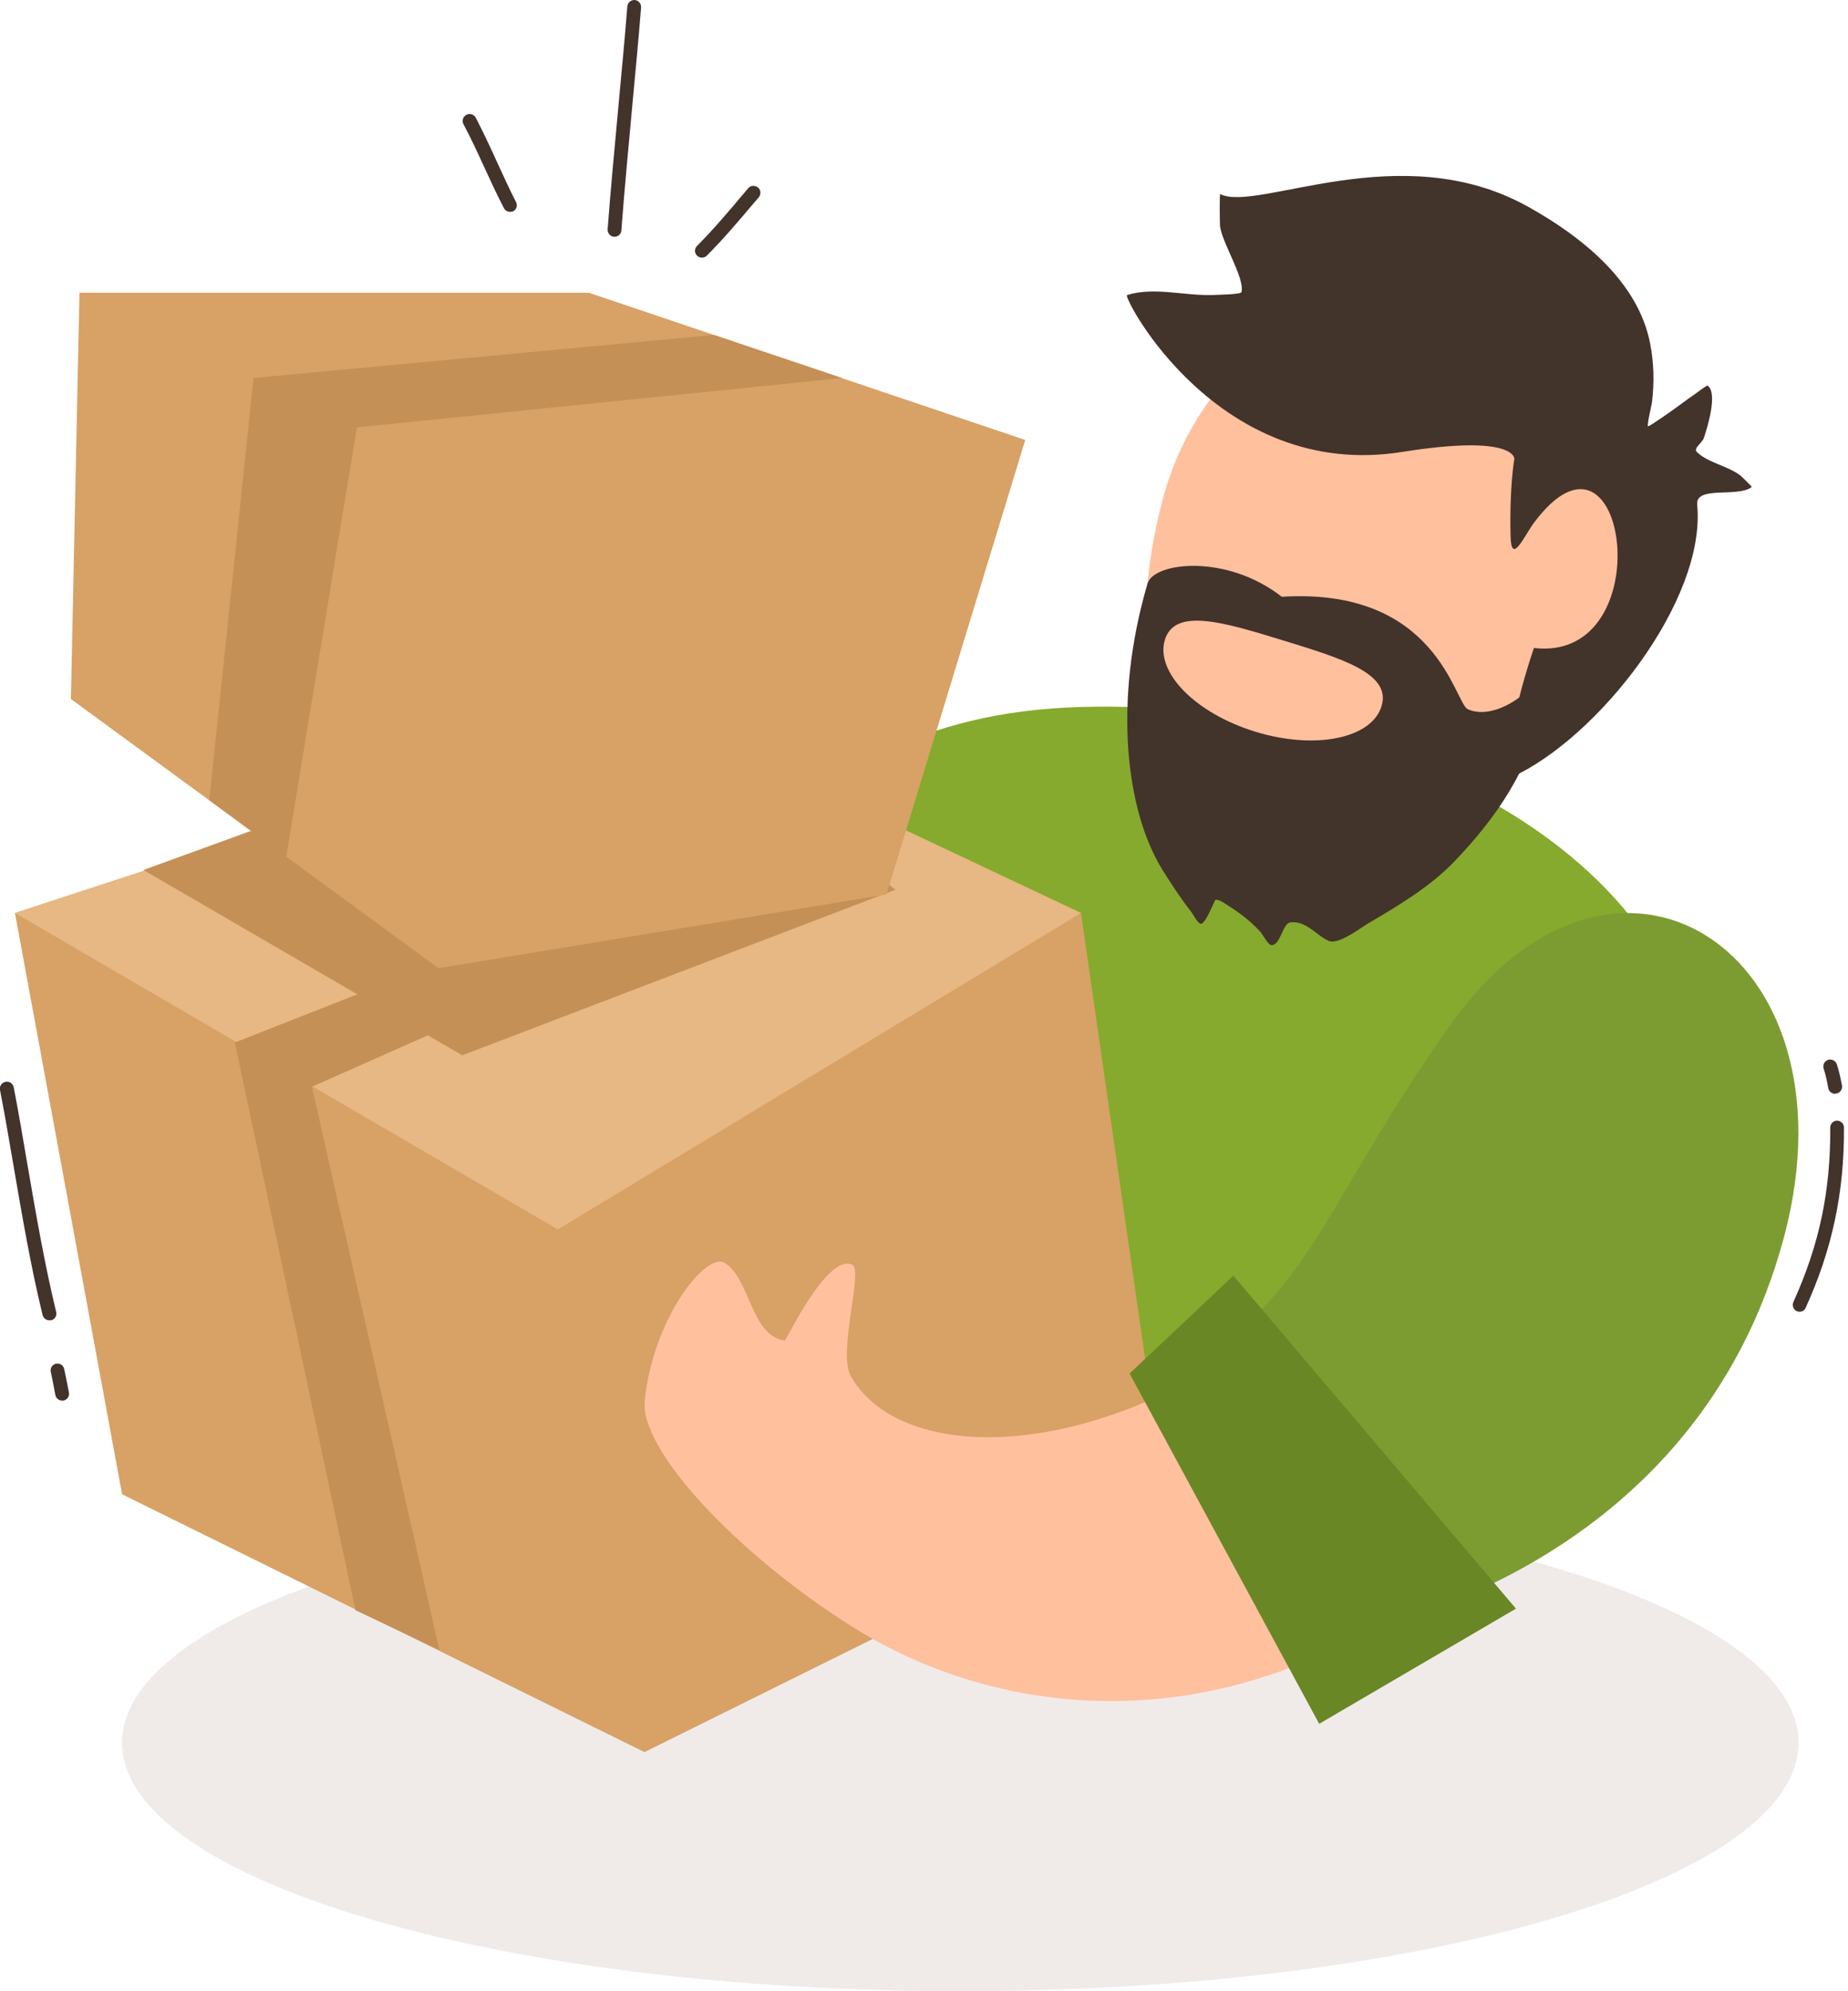
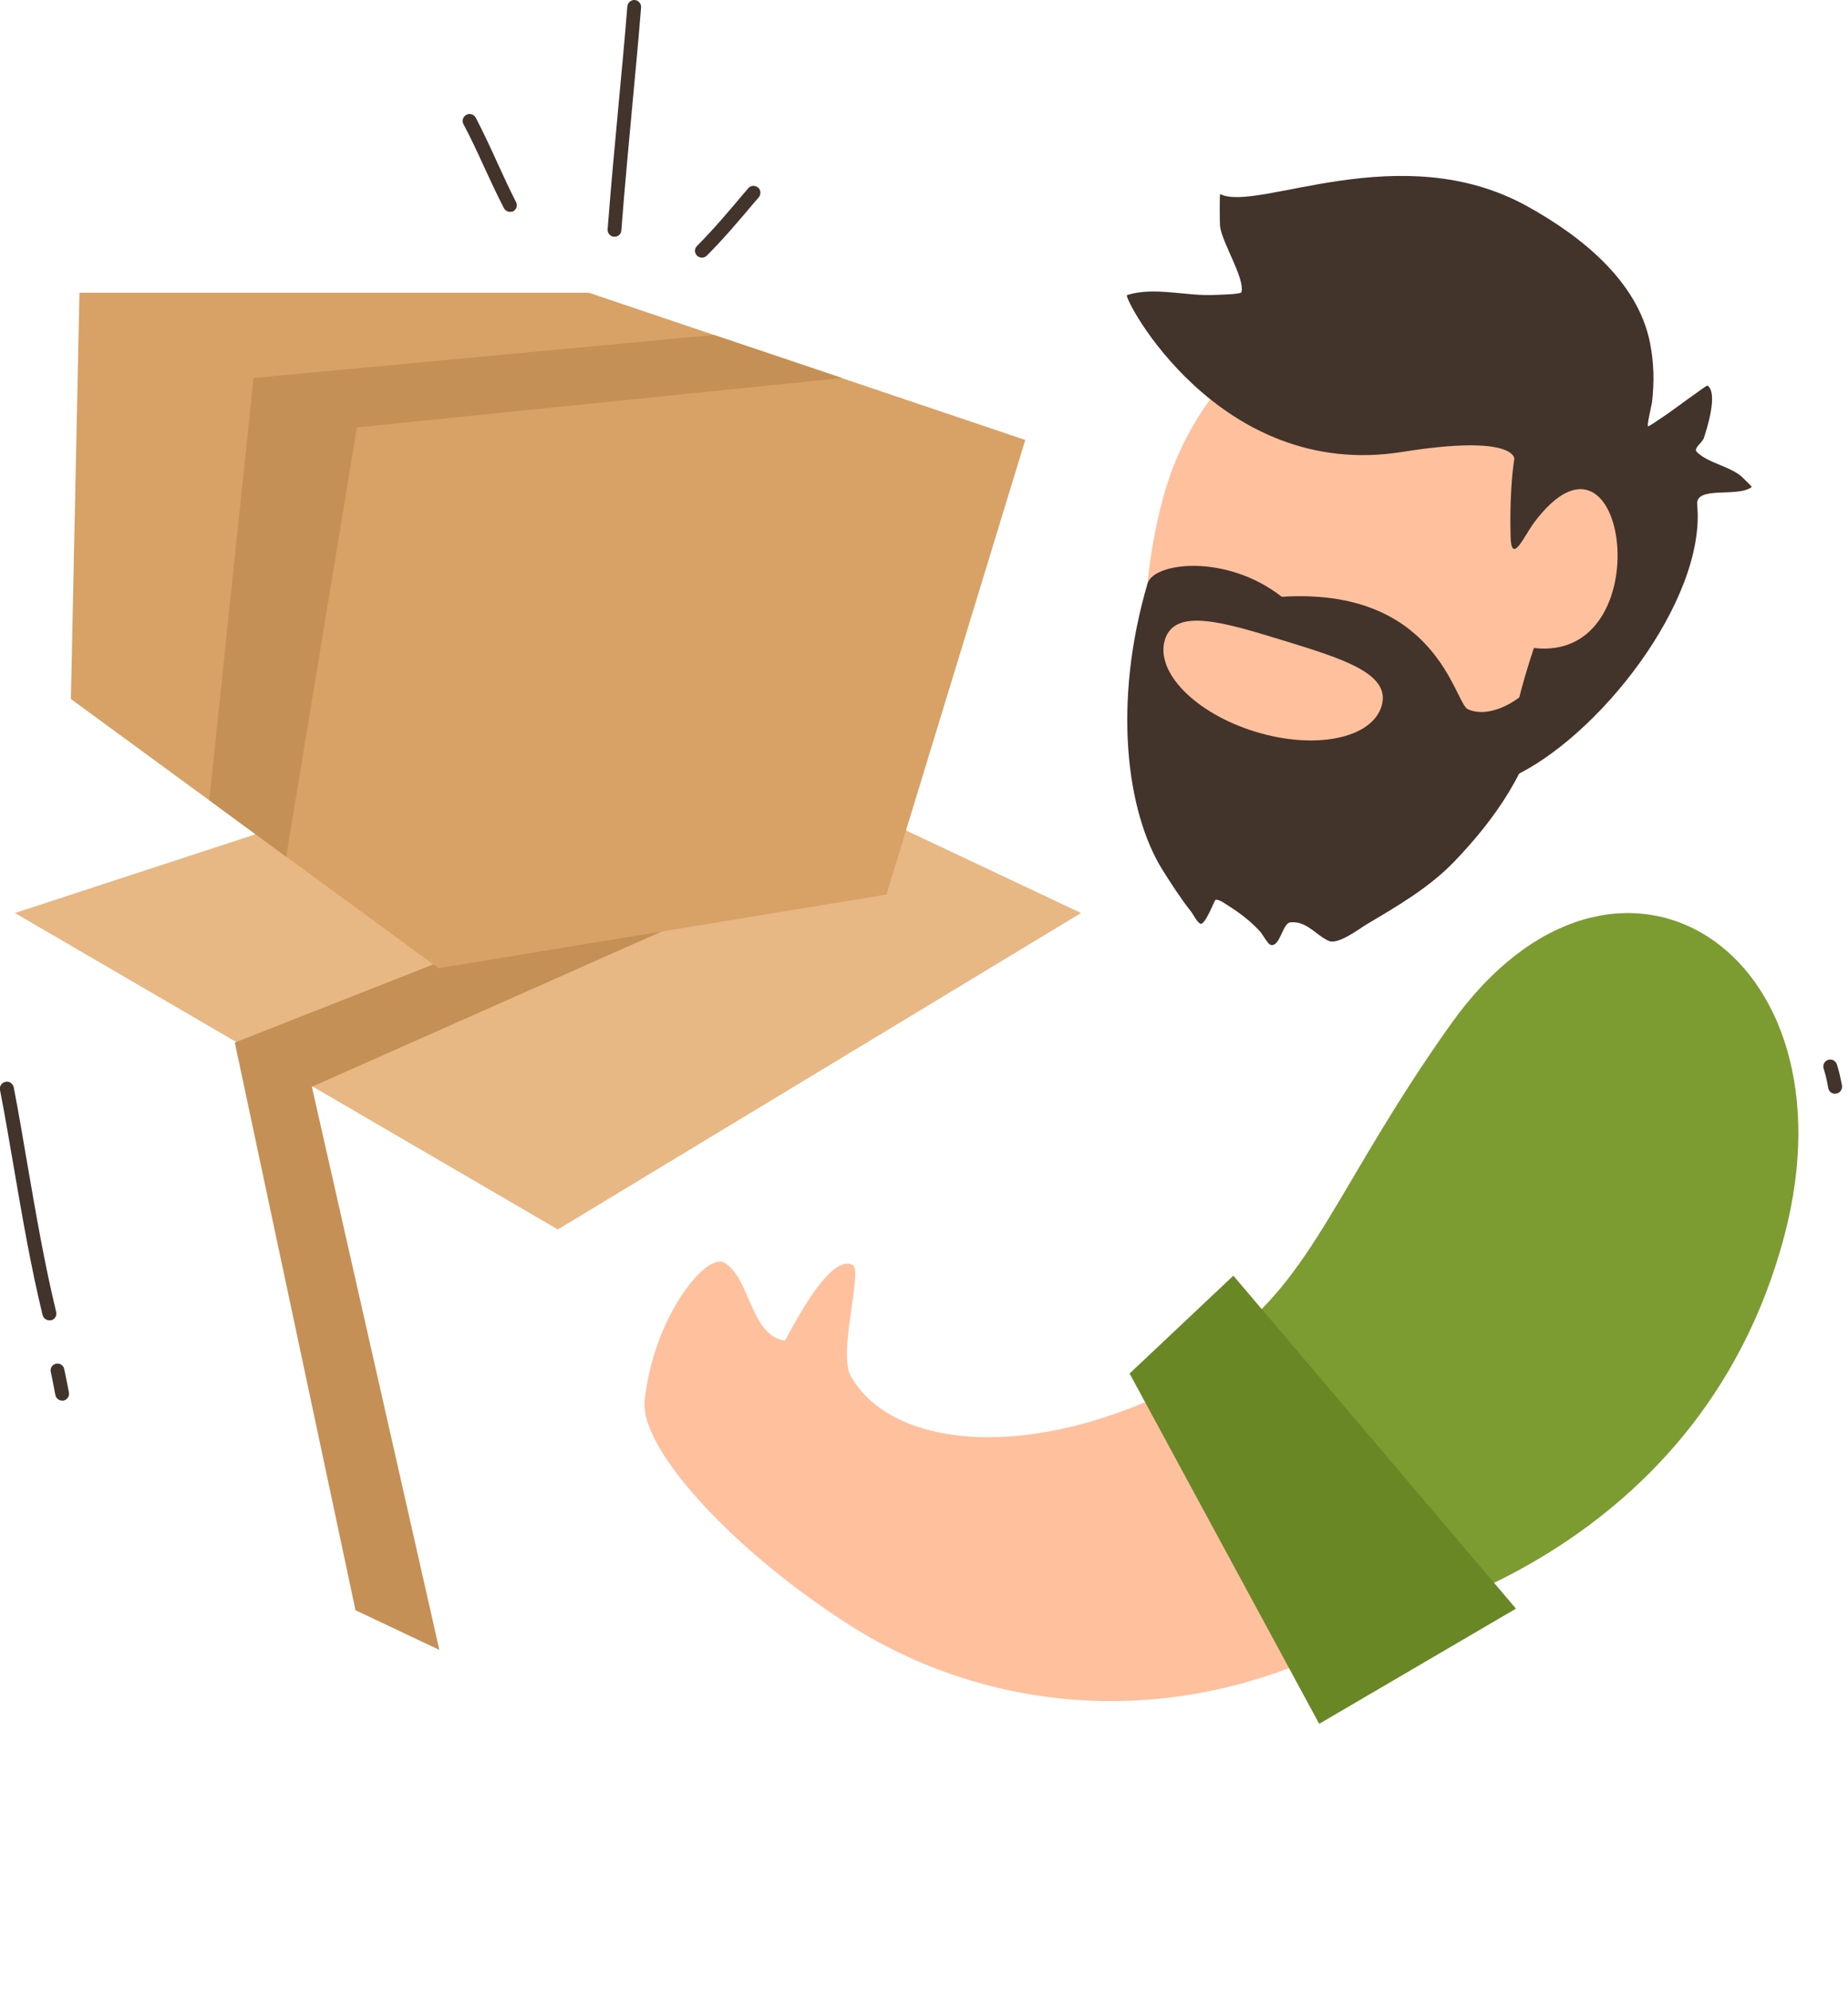
<svg xmlns="http://www.w3.org/2000/svg" width="130" height="140" viewBox="0 0 130 140" fill="none">
  <g clip-path="url(#clip0)">
-     <path fill-rule="evenodd" clip-rule="evenodd" d="M67.555 105.06C100.1 105.06 126.522 112.891 126.522 122.53C126.522 132.169 100.1 140 67.555 140C35.01 140 8.588 132.169 8.588 122.53C8.588 112.891 35.01 105.06 67.555 105.06Z" fill="#F0EBE9" />
-     <path fill-rule="evenodd" clip-rule="evenodd" d="M49.398 68.074C49.398 68.074 53.195 50.337 76.045 49.707C98.895 49.062 122.389 61.657 119.419 81.495C116.449 101.333 87.715 131.748 49.398 100.562C37.63 90.966 49.398 68.074 49.398 68.074Z" fill="#85AA2E" />
    <path d="M4.371 98.475C4.147 98.475 3.937 98.307 3.895 98.083C3.867 97.943 3.839 97.788 3.811 97.648C3.741 97.256 3.657 96.85 3.573 96.458C3.517 96.191 3.671 95.939 3.937 95.883C4.203 95.827 4.456 95.981 4.512 96.247C4.61 96.654 4.68 97.074 4.764 97.466C4.792 97.606 4.82 97.746 4.848 97.901C4.904 98.167 4.722 98.419 4.47 98.475C4.427 98.475 4.399 98.475 4.371 98.475ZM3.475 92.829C3.251 92.829 3.055 92.675 2.998 92.465C2.158 89.018 1.555 85.474 0.967 82.055C0.659 80.276 0.351 78.427 0 76.634C-0.056 76.368 0.126 76.115 0.393 76.059C0.659 76.003 0.911 76.185 0.967 76.452C1.317 78.259 1.626 80.108 1.934 81.901C2.522 85.306 3.125 88.836 3.951 92.241C4.021 92.507 3.853 92.759 3.601 92.829C3.545 92.815 3.503 92.829 3.475 92.829ZM129.087 76.9C128.849 76.9 128.652 76.732 128.61 76.494C128.512 75.933 128.414 75.527 128.288 75.135C128.204 74.882 128.344 74.602 128.596 74.518C128.849 74.434 129.129 74.574 129.213 74.826C129.353 75.247 129.465 75.737 129.577 76.326C129.619 76.592 129.437 76.844 129.185 76.886C129.143 76.886 129.115 76.9 129.087 76.9ZM49.385 18.115C49.259 18.115 49.133 18.073 49.035 17.975C48.839 17.779 48.839 17.484 49.035 17.288C50.169 16.153 51.248 14.879 52.285 13.646L52.635 13.239C52.803 13.029 53.112 13.015 53.322 13.183C53.532 13.351 53.546 13.66 53.378 13.87L53.028 14.276C51.977 15.523 50.884 16.812 49.721 17.975C49.637 18.059 49.511 18.115 49.385 18.115ZM43.235 16.644C43.221 16.644 43.207 16.644 43.193 16.644C42.926 16.63 42.73 16.392 42.744 16.125C42.968 13.197 43.249 10.213 43.515 7.341C43.725 5.086 43.949 2.746 44.131 0.448C44.159 0.182 44.383 -0.014 44.65 3.43809e-05C44.916 0.028 45.112 0.252 45.098 0.518C44.916 2.816 44.692 5.156 44.481 7.411C44.215 10.283 43.935 13.253 43.711 16.181C43.711 16.448 43.487 16.644 43.235 16.644ZM35.88 14.893C35.697 14.893 35.529 14.794 35.445 14.626C34.955 13.688 34.507 12.707 34.072 11.768C33.61 10.76 33.134 9.723 32.601 8.728C32.475 8.49 32.573 8.196 32.811 8.07C33.05 7.944 33.344 8.042 33.47 8.28C34.002 9.303 34.492 10.353 34.955 11.376C35.389 12.315 35.824 13.281 36.3 14.206C36.426 14.444 36.328 14.738 36.09 14.864C36.034 14.879 35.95 14.893 35.88 14.893Z" fill="#42332B" />
-     <path fill-rule="evenodd" clip-rule="evenodd" d="M1.051 64.193L8.588 105.06L45.336 123.188L81.929 105.06L76.045 64.193L45.336 49.707L1.051 64.193Z" fill="#D8A165" />
    <path fill-rule="evenodd" clip-rule="evenodd" d="M101.081 81.495C85.544 102.748 64.305 104.681 59.85 96.752C58.925 95.099 60.719 89.327 59.976 88.934C58.239 88.024 55.283 94.272 55.213 94.258C52.789 93.922 52.775 89.831 50.954 88.78C49.665 88.038 45.966 92.619 45.35 98.475C44.986 101.907 51.752 109.207 59.976 114.39C72.291 122.138 92.717 123.454 110.285 102.734C111.546 101.263 101.081 81.495 101.081 81.495Z" fill="#FFC09E" />
    <path fill-rule="evenodd" clip-rule="evenodd" d="M85.992 94.384C92.437 89.831 94.09 83.218 102.047 72.025C113.592 55.787 130.81 66.799 125.528 86.861C119.392 110.145 96.331 114.404 96.331 114.404L85.992 94.384Z" fill="#7C9C32" />
    <path fill-rule="evenodd" clip-rule="evenodd" d="M86.762 89.691L106.642 113.101L92.8 121.199L79.463 96.57L86.762 89.691Z" fill="#698725" />
    <path fill-rule="evenodd" clip-rule="evenodd" d="M1.051 64.193L39.242 86.441L76.045 64.193L45.336 49.707L1.051 64.193Z" fill="#E7B784" />
-     <path fill-rule="evenodd" clip-rule="evenodd" d="M10.088 61.167L32.518 74.196L62.989 62.554L45.168 48.418L10.088 61.167Z" fill="#C59055" />
    <path fill-rule="evenodd" clip-rule="evenodd" d="M30.906 116.001L21.939 76.41L62.988 58.197L59.57 56.361L16.518 73.299L25.008 113.213L30.906 116.001Z" fill="#C59055" />
    <path fill-rule="evenodd" clip-rule="evenodd" d="M5.591 20.58L4.988 49.146L30.85 68.074L62.358 62.89L72.123 30.934L41.414 20.58H5.591Z" fill="#D8A165" />
    <path fill-rule="evenodd" clip-rule="evenodd" d="M102.958 21.085C111.939 23.48 117.038 33.638 114.348 43.753C111.645 53.868 98.545 61.125 89.551 58.729C80.571 56.334 79.1 45.196 81.804 35.067C84.508 24.965 93.978 18.689 102.958 21.085Z" fill="#FFC09E" />
    <path fill-rule="evenodd" clip-rule="evenodd" d="M20.132 60.242L25.106 30.051L59.234 26.577L50.225 23.55L17.835 26.577L14.725 56.263L20.132 60.242Z" fill="#C59055" />
    <path fill-rule="evenodd" clip-rule="evenodd" d="M106.53 32.265C106.53 32.265 106.642 30.499 98.642 31.774C85.683 33.848 78.958 20.847 79.281 20.749C81.186 20.132 83.484 20.847 85.473 20.735C85.641 20.721 87.294 20.707 87.336 20.538C87.56 19.516 85.991 17.134 85.823 15.901C85.809 15.831 85.781 13.618 85.837 13.646C88.443 14.963 98.516 9.527 107.482 14.528C111.293 16.644 115.216 19.796 116.07 24.097C116.351 25.498 116.379 26.885 116.21 28.3C116.196 28.412 115.846 29.897 115.93 29.967C115.972 30.009 116.659 29.533 116.715 29.491C117.625 28.902 118.466 28.23 119.363 27.613C119.391 27.585 120.077 27.081 120.119 27.109C120.876 27.627 120.077 30.163 119.853 30.808C119.741 31.144 119.11 31.508 119.363 31.774C120.133 32.545 121.59 32.755 122.473 33.469C122.501 33.498 123.257 34.212 123.229 34.24C122.235 35.011 119.265 34.114 119.391 35.487C120.035 42.198 112.4 51.934 106.263 54.68C105.857 54.862 105.983 51.276 107.903 45.56C116.939 46.611 114.473 27.95 107.903 36.762C107.216 37.687 106.305 39.816 106.263 37.672C106.179 34.142 106.53 32.265 106.53 32.265Z" fill="#42332B" />
    <path fill-rule="evenodd" clip-rule="evenodd" d="M80.726 41.021C78.274 49.357 79.213 57.062 81.79 61.181C82.407 62.161 83.051 63.156 83.766 64.067C83.962 64.305 84.158 64.781 84.424 64.936C84.76 65.132 85.433 63.282 85.503 63.268C85.755 63.198 86.26 63.59 86.442 63.703C87.268 64.221 88.025 64.809 88.683 65.538C88.809 65.692 89.202 66.392 89.384 66.434C90.056 66.603 90.21 64.907 90.771 64.851C91.906 64.725 92.564 65.748 93.475 66.154C94.133 66.448 95.66 65.272 96.178 64.963C98.336 63.689 100.564 62.386 102.315 60.564C105.187 57.566 107.709 54.008 108.367 49.861C108.479 49.132 108.913 47.9 108.773 47.171C108.731 46.919 108.437 47.563 108.255 47.76C107.919 48.124 107.568 48.446 107.19 48.782C106.21 49.637 104.528 50.449 103.253 49.861C102.315 49.427 101.11 41.273 90.168 41.959C86.274 38.919 81.174 39.522 80.726 41.021Z" fill="#42332B" />
    <path fill-rule="evenodd" clip-rule="evenodd" d="M88.304 51.444C84.102 50.155 81.257 47.269 81.944 44.986C82.644 42.702 86.063 43.739 90.266 45.028C94.469 46.316 97.887 47.367 97.187 49.651C96.486 51.934 92.507 52.733 88.304 51.444Z" fill="#FFC09E" />
-     <path d="M126.593 92.227C126.523 92.227 126.453 92.213 126.397 92.185C126.159 92.073 126.047 91.792 126.159 91.54C127.98 87.519 128.779 83.751 128.751 79.281C128.751 79.015 128.961 78.791 129.227 78.791C129.493 78.791 129.717 79.001 129.717 79.267C129.745 83.807 128.891 87.841 127.028 91.932C126.957 92.129 126.775 92.227 126.593 92.227Z" fill="#42332B" />
  </g>
  <defs>
    <clipPath id="clip0">
      <rect width="129.717" height="140" fill="white" />
    </clipPath>
  </defs>
</svg>